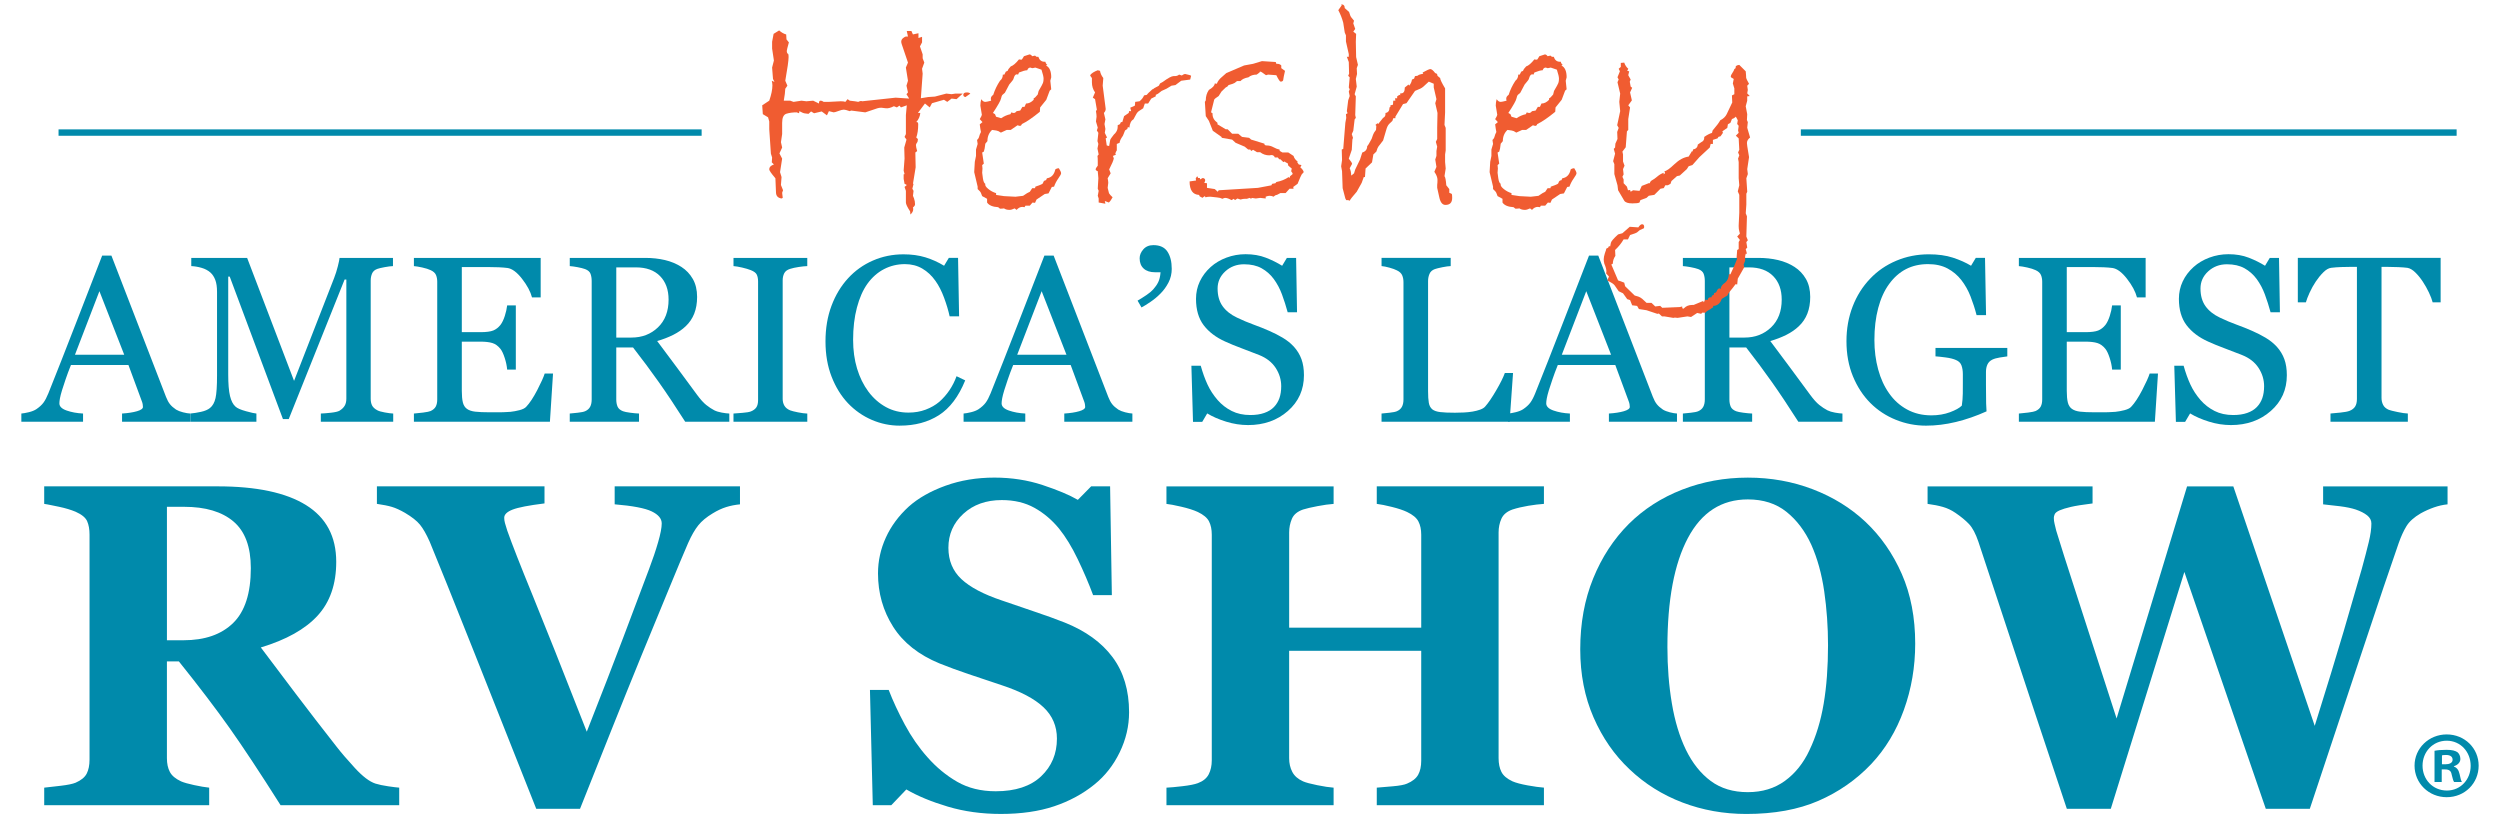
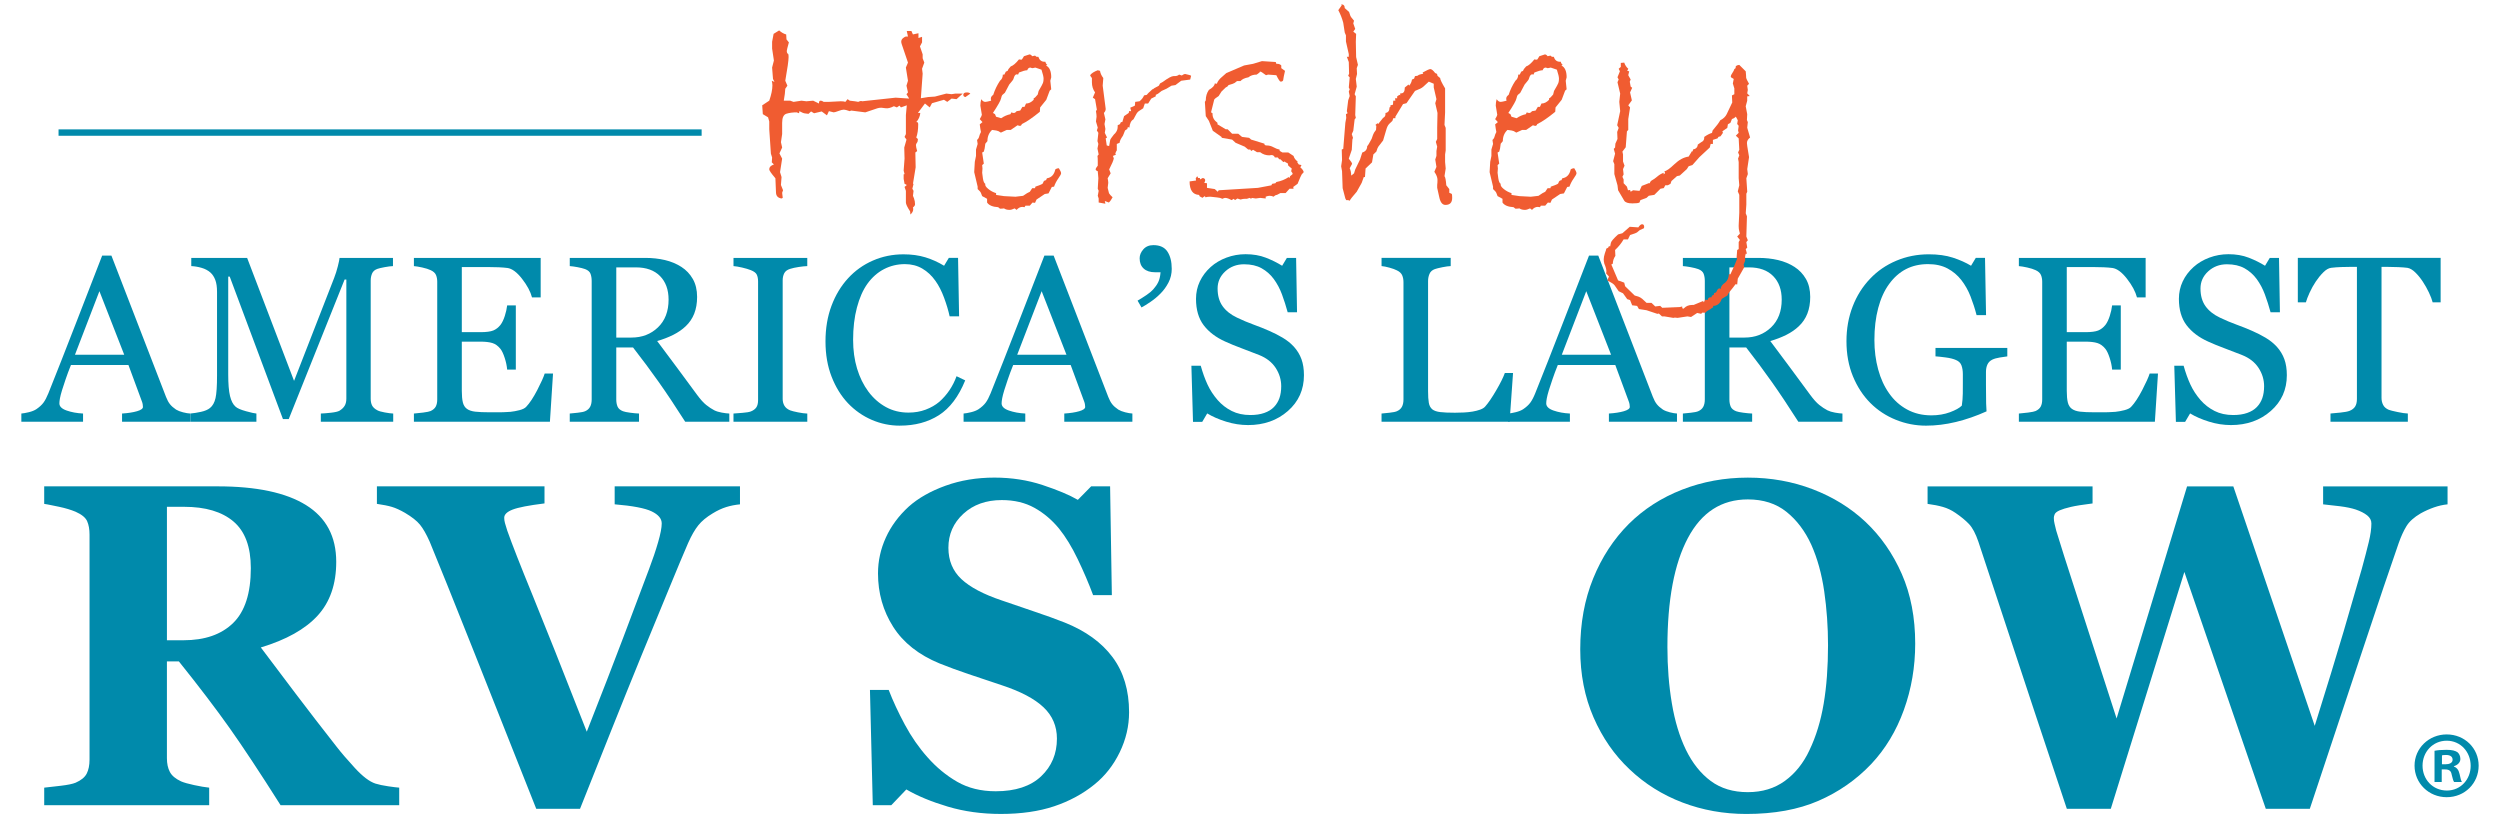
<svg xmlns="http://www.w3.org/2000/svg" enable-background="new 0 0 191.685 62.742" viewBox="0 0 191.685 62.742">
  <g fill="#008aab">
    <path d="m14.579 32.336h-5.221v-.629c.46-.029.842-.088 1.146-.177.304-.088.456-.198.456-.328 0-.053-.006-.118-.018-.195-.012-.077-.029-.144-.053-.204l-1.04-2.815h-4.41c-.166.413-.3.773-.403 1.08-.104.307-.197.59-.279.85-.077.254-.13.46-.16.62-.029.159-.044.289-.044.39 0 .236.186.419.558.549.372.13.791.207 1.257.23v.629h-4.731v-.629c.154-.012.345-.046.575-.102.23-.056.419-.131.567-.226.236-.159.419-.326.549-.5.13-.174.257-.415.381-.722.631-1.576 1.328-3.346 2.089-5.311s1.44-3.715 2.036-5.25h.708l4.187 10.835c.088.23.189.416.301.558.112.142.268.28.469.416.136.083.313.152.531.208.218.056.401.087.549.093v.629zm-5.054-5.135-1.903-4.875-1.875 4.875z" />
    <path d="m30.151 32.336h-5.551v-.629c.201-.006.459-.027.774-.062.316-.035.533-.085.651-.15.183-.112.317-.24.403-.385.085-.145.128-.326.128-.544v-9.136h-.133l-4.285 10.703h-.443l-4.081-10.924h-.115v7.498c0 .726.046 1.278.137 1.655.092.378.232.649.421.814.13.124.398.242.806.354.407.112.673.171.797.177v.629h-5.072v-.629c.266-.023.545-.068.836-.133.292-.065.518-.162.677-.292.206-.165.348-.419.425-.761.077-.342.115-.915.115-1.717v-6.427c0-.372-.044-.676-.133-.912-.088-.236-.216-.428-.381-.575-.183-.159-.407-.277-.673-.354-.266-.077-.528-.121-.788-.133v-.628h4.283l3.598 9.429 3.072-7.888c.112-.289.208-.592.287-.908.08-.316.122-.527.129-.633h4.096v.628c-.165.006-.376.033-.633.08-.257.047-.444.092-.562.133-.201.071-.336.189-.407.354-.071.165-.106.345-.106.54v9.056c0 .207.035.381.106.522s.206.266.407.372c.106.059.295.114.567.164.271.05.487.078.646.084v.629z" />
    <path d="m42.403 28.636-.239 3.701h-10.428v-.629c.177-.012.413-.037.708-.075.295-.038.487-.078.575-.119.189-.088.32-.204.394-.345.074-.142.111-.322.111-.54v-9.03c0-.195-.033-.367-.097-.518-.065-.15-.201-.273-.407-.367-.159-.077-.373-.144-.642-.204-.268-.059-.482-.094-.642-.106v-.628h9.72v3.028h-.664c-.118-.448-.373-.925-.766-1.43-.392-.505-.766-.78-1.12-.828-.183-.023-.402-.041-.655-.053-.254-.012-.543-.018-.868-.018h-1.974v4.993h1.416c.454 0 .786-.043.996-.128.209-.086.394-.229.553-.429.13-.171.24-.4.332-.686.091-.286.152-.556.181-.81h.664v4.922h-.664c-.024-.283-.087-.583-.19-.899-.103-.316-.211-.544-.323-.686-.183-.23-.391-.381-.624-.452-.233-.071-.542-.106-.925-.106h-1.416v3.765c0 .377.027.674.08.892s.156.383.31.495c.153.112.363.184.628.216.266.032.643.049 1.133.049h.77s.587-.012.806-.035c.224-.023.456-.067.695-.128.239-.062.409-.146.509-.252.271-.283.556-.713.854-1.288.298-.576.488-.999.571-1.27h.637z" />
    <path d="m55.92 32.336h-3.383c-.749-1.175-1.425-2.19-2.03-3.046-.604-.856-1.26-1.738-1.968-2.647h-1.287v3.984c0 .207.032.388.097.544.065.157.204.276.416.359.106.041.292.08.558.115s.49.056.673.062v.629h-5.311v-.629c.142-.012.347-.032.615-.062.268-.029.456-.068.562-.115.177-.077.305-.189.385-.336.08-.147.12-.336.12-.567v-9.083c0-.206-.03-.39-.088-.549-.059-.159-.198-.28-.416-.363-.148-.053-.34-.102-.575-.146-.236-.044-.437-.072-.602-.084v-.628h5.798c.531 0 1.03.055 1.496.164.466.109.888.285 1.266.527.366.236.658.544.876.925.218.38.328.84.328 1.376 0 .484-.074.912-.221 1.284-.148.372-.366.694-.655.965-.266.254-.584.473-.956.66-.372.186-.782.344-1.23.473.62.82 1.135 1.511 1.545 2.071.41.561.913 1.242 1.509 2.045.26.354.494.615.704.783.209.168.417.305.624.412.153.077.345.136.575.177.23.041.422.065.575.071zm-4.657-9.361c0-.76-.218-1.363-.655-1.807-.437-.445-1.054-.667-1.85-.667h-1.505v5.382h1.16c.814 0 1.493-.261 2.036-.782.543-.521.814-1.23.814-2.126z" />
    <path d="m61.896 32.336h-5.657v-.629c.159-.012.39-.029.691-.053.301-.023.513-.059.637-.106.195-.077.336-.182.425-.314.088-.133.133-.317.133-.553v-9.1c0-.206-.033-.379-.097-.518-.065-.139-.218-.255-.46-.35-.177-.071-.4-.137-.668-.199-.269-.062-.489-.099-.66-.111v-.628h5.657v.628c-.183.006-.402.028-.655.067-.254.038-.475.087-.664.146-.224.071-.375.186-.452.345-.077.159-.115.336-.115.531v9.092c0 .195.043.367.129.518.085.151.231.27.438.359.124.047.326.099.607.155.28.056.518.087.713.093v.629z" />
    <path d="m69 32.637c-.749 0-1.467-.147-2.154-.443s-1.296-.72-1.827-1.276c-.525-.555-.944-1.233-1.256-2.033-.312-.8-.469-1.702-.469-2.706s.153-1.915.46-2.733c.306-.818.731-1.522 1.274-2.113.537-.585 1.17-1.036 1.902-1.355.731-.319 1.512-.478 2.344-.478.619 0 1.179.077 1.68.23.501.154.979.369 1.433.646l.363-.602h.708l.08 4.479h-.726c-.094-.437-.236-.91-.424-1.421-.189-.51-.41-.943-.663-1.297-.283-.401-.619-.716-1.008-.943-.389-.227-.834-.341-1.335-.341-.572 0-1.104.127-1.596.381-.492.254-.918.629-1.277 1.125-.342.478-.61 1.087-.805 1.825-.195.738-.292 1.562-.292 2.472 0 .803.102 1.54.305 2.211s.494 1.26.871 1.767c.377.502.824.895 1.339 1.178.516.283 1.092.425 1.729.425.478 0 .917-.075 1.318-.226.401-.151.749-.35 1.043-.598.295-.26.554-.555.778-.885.224-.33.407-.691.548-1.08l.664.319c-.507 1.245-1.179 2.135-2.017 2.669-.838.534-1.834.801-2.99.801z" />
    <path d="m86.825 32.336h-5.222v-.629c.46-.029.842-.088 1.146-.177.304-.088.456-.198.456-.328 0-.053-.006-.118-.018-.195-.012-.077-.029-.144-.053-.204l-1.04-2.815h-4.41c-.166.413-.3.773-.403 1.08-.104.307-.197.59-.279.85-.077.254-.13.46-.16.62-.029.159-.044.289-.044.39 0 .236.186.419.558.549.372.13.791.207 1.257.23v.629h-4.731v-.629c.154-.012.345-.046.575-.102.23-.056.419-.131.567-.226.236-.159.419-.326.549-.5.13-.174.257-.415.381-.722.631-1.576 1.328-3.346 2.089-5.311.761-1.965 1.44-3.715 2.036-5.25h.708l4.187 10.835c.088.23.189.416.301.558.112.142.268.28.469.416.136.083.313.152.531.208.218.056.401.087.549.093v.629zm-5.054-5.135-1.903-4.875-1.875 4.875z" />
    <path d="m89.843 20.598c0 .39-.084.745-.252 1.067-.168.322-.371.601-.607.837-.236.242-.496.459-.779.65-.283.192-.511.332-.682.421l-.301-.522c.242-.142.474-.288.695-.438.222-.151.391-.294.509-.429.159-.177.286-.361.381-.553.094-.192.153-.444.177-.757h-.425c-.372 0-.661-.094-.868-.283-.207-.189-.31-.452-.31-.788 0-.242.094-.471.283-.686.189-.215.446-.323.77-.323.501 0 .862.167 1.08.5.218.334.327.769.327 1.306z" />
    <path d="m99.2 26.573c.266.295.462.618.589.969.127.351.19.76.19 1.226 0 1.11-.41 2.024-1.23 2.744-.82.72-1.839 1.08-3.054 1.08-.56 0-1.121-.087-1.681-.261-.561-.174-1.045-.385-1.452-.633l-.381.646h-.708l-.124-4.302h.717c.147.531.32 1.011.518 1.439.198.428.459.828.783 1.199.307.348.665.626 1.076.832.41.207.887.31 1.429.31.408 0 .763-.053 1.067-.16.304-.106.55-.257.739-.452.189-.195.329-.424.421-.687.091-.263.137-.566.137-.909 0-.502-.142-.97-.425-1.405-.283-.434-.705-.764-1.266-.988-.383-.153-.823-.322-1.319-.507-.496-.185-.923-.36-1.283-.525-.708-.319-1.259-.736-1.651-1.252-.392-.516-.589-1.19-.589-2.022 0-.478.097-.923.292-1.336.195-.413.472-.782.832-1.106.343-.307.747-.547 1.213-.721.466-.174.953-.261 1.461-.261.578 0 1.096.088 1.553.266.458.177.875.384 1.253.62l.363-.602h.708l.071 4.17h-.717c-.13-.478-.276-.935-.438-1.372-.162-.437-.373-.832-.633-1.186-.254-.342-.564-.615-.93-.819-.366-.203-.814-.305-1.346-.305-.561 0-1.039.18-1.434.54-.395.36-.593.8-.593 1.319 0 .543.127.993.381 1.35.254.357.623.651 1.106.881.431.207.855.385 1.27.535.416.151.819.311 1.208.483.354.154.695.328 1.023.522.328.195.613.422.854.682z" />
    <path d="m116.011 28.6-.265 3.736h-9.818v-.629c.142-.012.346-.032.615-.062.268-.029.456-.068.562-.115.177-.077.305-.189.385-.336.08-.147.12-.336.12-.567v-8.994c0-.201-.034-.378-.102-.531-.068-.153-.202-.277-.402-.372-.136-.071-.326-.14-.571-.208-.245-.068-.447-.108-.606-.12v-.628h5.302v.628c-.165.006-.379.035-.642.088s-.453.101-.571.142c-.201.071-.338.192-.411.363-.074.171-.111.354-.111.549v8.437c0 .39.019.692.058.907.038.216.128.382.27.5.136.106.338.176.606.208.268.033.645.049 1.129.049.218 0 .446-.006.682-.018.236-.012.46-.035.673-.071.206-.035.397-.084.571-.146.174-.062.302-.14.385-.235.242-.271.523-.683.845-1.235.322-.552.545-.999.668-1.341z" />
    <path d="m128.582 32.336h-5.221v-.629c.46-.029.842-.088 1.146-.177s.456-.198.456-.328c0-.053-.006-.118-.018-.195-.012-.077-.03-.144-.053-.204l-1.04-2.815h-4.41c-.166.413-.3.773-.403 1.08-.103.307-.197.59-.28.85-.077.254-.13.46-.159.62-.03.159-.044.289-.044.39 0 .236.186.419.558.549.372.13.791.207 1.257.23v.629h-4.731v-.629c.153-.012.345-.046.575-.102.23-.056.419-.131.567-.226.236-.159.419-.326.549-.5.13-.174.257-.415.38-.722.632-1.576 1.328-3.346 2.089-5.311.762-1.965 1.44-3.715 2.037-5.25h.708l4.187 10.835c.088.23.189.416.301.558s.268.28.469.416c.135.083.312.152.531.208.218.056.401.087.548.093v.629zm-5.054-5.135-1.903-4.875-1.876 4.875z" />
    <path d="m141.268 32.336h-3.383c-.749-1.175-1.425-2.19-2.03-3.046-.604-.856-1.26-1.738-1.968-2.647h-1.287v3.984c0 .207.033.388.098.544.065.157.204.276.416.359.106.041.292.08.557.115s.49.056.673.062v.629h-5.311v-.629c.142-.012.346-.032.615-.062.268-.029.456-.068.562-.115.177-.077.305-.189.385-.336.08-.147.12-.336.12-.567v-9.083c0-.206-.03-.39-.088-.549-.059-.159-.198-.28-.416-.363-.148-.053-.34-.102-.576-.146-.236-.044-.437-.072-.602-.084v-.628h5.798c.531 0 1.03.055 1.496.164.466.109.888.285 1.266.527.366.236.658.544.877.925.218.38.327.84.327 1.376 0 .484-.074.912-.221 1.284s-.366.694-.655.965c-.266.254-.584.473-.956.66-.372.186-.782.344-1.23.473.619.82 1.134 1.511 1.545 2.071.41.561.913 1.242 1.509 2.045.26.354.494.615.704.783.209.168.417.305.624.412.154.077.345.136.576.177.23.041.422.065.575.071v.629zm-4.657-9.361c0-.76-.218-1.363-.655-1.807s-1.054-.667-1.85-.667h-1.505v5.382h1.16c.814 0 1.493-.261 2.036-.782.543-.521.814-1.23.814-2.126z" />
    <path d="m153.91 27.326c-.142.018-.332.046-.571.084-.239.038-.432.093-.58.164-.177.088-.302.214-.376.376-.074.163-.111.353-.111.571v.974c0 .708.004 1.186.013 1.434.009.248.019.452.031.611-.785.354-1.567.626-2.346.814-.779.189-1.543.283-2.293.283-.803 0-1.576-.15-2.32-.452-.744-.301-1.393-.729-1.948-1.285-.56-.561-1.006-1.243-1.337-2.046-.331-.803-.496-1.701-.496-2.693 0-.957.158-1.844.474-2.662.315-.818.763-1.528 1.341-2.131.56-.591 1.229-1.05 2.005-1.377.776-.328 1.607-.492 2.492-.492.708 0 1.325.086 1.85.257.525.171.989.378 1.39.62l.363-.602h.708l.08 4.391h-.726c-.124-.484-.278-.961-.461-1.43-.183-.469-.419-.89-.709-1.262s-.643-.668-1.059-.89c-.417-.221-.914-.332-1.494-.332-.632 0-1.197.129-1.693.385-.496.257-.927.639-1.294 1.147-.36.49-.638 1.101-.833 1.834-.195.732-.292 1.55-.292 2.454 0 .797.096 1.549.288 2.255.192.706.471 1.315.838 1.829.366.526.824.939 1.374 1.24.549.301 1.173.452 1.87.452.52 0 .994-.08 1.423-.239.428-.159.731-.328.908-.505.047-.307.072-.617.076-.929.003-.313.004-.578.004-.797v-.691c0-.248-.034-.468-.102-.659-.068-.192-.208-.332-.42-.421-.195-.088-.459-.155-.792-.199-.334-.044-.595-.072-.784-.084v-.646h5.507v.646z" />
    <path d="m165.462 28.636-.239 3.701h-10.428v-.629c.177-.012.413-.037.708-.075.295-.038.487-.078.576-.119.189-.088.32-.204.394-.345.074-.142.111-.322.111-.54v-9.03c0-.195-.033-.367-.098-.518-.065-.15-.201-.273-.407-.367-.16-.077-.374-.144-.642-.204-.268-.059-.482-.094-.642-.106v-.628h9.72v3.028h-.664c-.118-.448-.373-.925-.766-1.43-.392-.505-.766-.78-1.12-.828-.183-.023-.402-.041-.655-.053-.254-.012-.543-.018-.868-.018h-1.974v4.993h1.416c.455 0 .787-.043.996-.128.209-.086.394-.229.553-.429.13-.171.24-.4.332-.686.091-.286.152-.556.181-.81h.664v4.922h-.664c-.023-.283-.087-.583-.19-.899-.103-.316-.211-.544-.323-.686-.183-.23-.391-.381-.624-.452-.234-.071-.542-.106-.925-.106h-1.416v3.765c0 .377.027.674.08.892s.157.383.31.495c.154.112.363.184.629.216s.643.049 1.133.049h.77s.587-.012.805-.035c.224-.023.456-.067.695-.128.239-.062.409-.146.509-.252.271-.283.556-.713.854-1.288.298-.576.489-.999.571-1.27h.637z" />
    <path d="m174.562 26.573c.266.295.462.618.589.969.127.351.19.76.19 1.226 0 1.11-.41 2.024-1.23 2.744-.82.72-1.839 1.08-3.054 1.08-.56 0-1.121-.087-1.681-.261-.561-.174-1.045-.385-1.452-.633l-.381.646h-.708l-.124-4.302h.717c.147.531.32 1.011.518 1.439.198.428.459.828.783 1.199.307.348.665.626 1.076.832.41.207.887.31 1.429.31.408 0 .763-.053 1.067-.16.304-.106.55-.257.739-.452.189-.195.329-.424.421-.687.091-.263.137-.566.137-.909 0-.502-.142-.97-.425-1.405-.283-.434-.705-.764-1.266-.988-.383-.153-.823-.322-1.319-.507-.496-.185-.923-.36-1.283-.525-.708-.319-1.259-.736-1.651-1.252-.392-.516-.589-1.19-.589-2.022 0-.478.097-.923.292-1.336.194-.413.472-.782.832-1.106.343-.307.747-.547 1.213-.721.466-.174.953-.261 1.461-.261.578 0 1.096.088 1.553.266.458.177.875.384 1.253.62l.363-.602h.708l.071 4.17h-.717c-.13-.478-.276-.935-.438-1.372-.162-.437-.373-.832-.633-1.186-.254-.342-.564-.615-.93-.819-.366-.203-.814-.305-1.346-.305-.561 0-1.039.18-1.434.54-.395.36-.593.8-.593 1.319 0 .543.127.993.381 1.35.254.357.623.651 1.106.881.431.207.855.385 1.27.535.416.151.819.311 1.208.483.354.154.695.328 1.023.522.328.195.613.422.854.682z" />
-     <path d="m187.133 23.183h-.611c-.054-.212-.15-.465-.288-.757-.139-.292-.294-.568-.466-.828-.178-.271-.371-.509-.581-.713-.21-.203-.412-.32-.608-.35-.184-.023-.414-.041-.692-.053-.278-.012-.535-.018-.772-.018h-.514v10.048c0 .195.041.373.124.535.083.163.227.288.434.376.106.041.329.097.668.168s.603.109.792.115v.629h-5.931v-.629c.165-.012.417-.035.757-.071.339-.035.574-.08.704-.133.194-.077.337-.187.429-.332.091-.144.137-.338.137-.58v-10.127h-.514c-.183 0-.41.004-.681.013-.271.009-.531.028-.779.058-.195.024-.397.14-.606.35-.21.21-.403.447-.58.713s-.334.547-.469.845c-.135.298-.23.544-.283.739h-.619v-3.408h10.95v3.408z" />
+     <path d="m187.133 23.183h-.611c-.054-.212-.15-.465-.288-.757-.139-.292-.294-.568-.466-.828-.178-.271-.371-.509-.581-.713-.21-.203-.412-.32-.608-.35-.184-.023-.414-.041-.692-.053-.278-.012-.535-.018-.772-.018h-.514v10.048c0 .195.041.373.124.535.083.163.227.288.434.376.106.041.329.097.668.168s.603.109.792.115v.629h-5.931v-.629c.165-.012.417-.035.757-.071.339-.035.574-.08.704-.133.194-.077.337-.187.429-.332.091-.144.137-.338.137-.58v-10.127h-.514c-.183 0-.41.004-.681.013-.271.009-.531.028-.779.058-.195.024-.397.14-.606.35-.21.21-.403.447-.58.713s-.334.547-.469.845c-.135.298-.23.544-.283.739h-.619v-3.408h10.95v3.408" />
    <path d="m30.611 61.736h-9.099c-1.569-2.481-2.875-4.456-3.916-5.926-1.041-1.47-2.335-3.17-3.882-5.099h-.916v7.425c0 .413.075.764.226 1.051.15.287.437.528.86.724.211.092.543.187.994.284.451.098.838.164 1.161.198v1.344h-12.649v-1.344c.323-.035.749-.083 1.278-.146.529-.063.905-.141 1.128-.233.423-.184.707-.416.852-.698.144-.281.217-.64.217-1.077v-17.244c0-.413-.061-.758-.184-1.034s-.418-.517-.885-.724c-.357-.149-.777-.276-1.262-.379s-.866-.178-1.145-.224v-1.344h13.301c2.974 0 5.233.479 6.776 1.438 1.543.959 2.314 2.409 2.314 4.35 0 1.711-.476 3.086-1.429 4.126-.953 1.039-2.404 1.852-4.353 2.438.757 1.011 1.64 2.182 2.649 3.514 1.008 1.332 2.058 2.693 3.15 4.083.345.448.816.996 1.412 1.645.596.649 1.122 1.048 1.579 1.197.256.08.582.149.977.207s.677.092.844.103v1.344zm-11.379-18.174c0-1.631-.443-2.822-1.328-3.575-.886-.752-2.147-1.128-3.785-1.128h-1.32v10.232h1.27c1.637 0 2.908-.442 3.81-1.326.902-.884 1.353-2.285 1.353-4.203z" />
    <path d="m56.739 38.67c-.368.035-.719.103-1.053.207s-.68.264-1.036.482c-.479.287-.85.594-1.111.922-.262.327-.521.778-.777 1.352-.345.792-.83 1.95-1.454 3.471-.624 1.522-1.337 3.253-2.139 5.194-.713 1.746-1.485 3.658-2.314 5.736-.83 2.079-1.624 4.071-2.381 5.978h-3.359c-1.56-3.939-3.147-7.941-4.762-12.007-1.615-4.066-2.752-6.891-3.409-8.476-.257-.574-.504-1.008-.744-1.301-.24-.293-.621-.594-1.145-.904-.379-.218-.713-.37-1.003-.457s-.674-.164-1.153-.233v-1.344h12.85v1.309c-1.202.149-2.018.307-2.446.474s-.643.376-.643.629c0 .126.019.261.058.405.039.144.097.336.175.577.356 1.01 1.002 2.659 1.938 4.948.935 2.289 2.322 5.779 4.16 10.471 1.125-2.856 2.06-5.271 2.806-7.244.746-1.973 1.403-3.717 1.971-5.231.278-.734.51-1.42.693-2.057.184-.637.276-1.117.276-1.438 0-.367-.256-.675-.768-.922-.512-.247-1.459-.428-2.84-.543v-1.378h9.608v1.378z" />
    <path d="m76.728 62.408c-1.448 0-2.799-.187-4.052-.56-1.253-.373-2.314-.812-3.183-1.318l-1.153 1.206h-1.42l-.217-8.837h1.437c.323.84.735 1.726 1.236 2.659.501.933 1.081 1.767 1.738 2.504.679.771 1.44 1.398 2.281 1.882.841.483 1.824.725 2.949.725 1.515 0 2.676-.382 3.484-1.147.807-.764 1.211-1.727 1.211-2.888 0-.954-.342-1.756-1.028-2.405-.685-.649-1.746-1.211-3.183-1.684-.936-.311-1.796-.599-2.582-.865-.785-.266-1.524-.536-2.214-.814-1.593-.656-2.777-1.593-3.551-2.811-.774-1.219-1.161-2.581-1.161-4.088 0-.955.201-1.871.602-2.751s.986-1.67 1.754-2.372c.735-.656 1.677-1.19 2.824-1.604 1.147-.414 2.395-.621 3.743-.621 1.315 0 2.546.19 3.693.569 1.147.379 2.05.758 2.707 1.137l1.019-1.034h1.454l.134 8.338h-1.437c-.334-.898-.727-1.815-1.178-2.754-.451-.938-.927-1.718-1.429-2.34-.546-.667-1.175-1.2-1.888-1.597-.713-.397-1.548-.596-2.506-.596-1.203 0-2.186.351-2.949 1.053-.763.702-1.145 1.57-1.145 2.605 0 .978.331 1.777.994 2.399.662.621 1.696 1.168 3.1 1.639.824.288 1.665.575 2.523.862.858.288 1.621.564 2.289.828 1.615.644 2.843 1.533 3.685 2.665.841 1.133 1.262 2.538 1.262 4.217 0 1.058-.24 2.082-.719 3.071s-1.125 1.811-1.938 2.467c-.891.725-1.922 1.282-3.091 1.673-1.17.391-2.535.587-4.094.587z" />
-     <path d="m118.38 61.736h-12.817v-1.344c.279-.023.685-.057 1.219-.103.535-.046.902-.115 1.103-.207.411-.172.696-.399.852-.68s.234-.64.234-1.077v-8.424h-10.127v8.234c0 .391.08.741.242 1.051s.437.551.827.724c.211.092.574.19 1.086.293.513.103.93.167 1.254.19v1.344h-12.816v-1.344c.278-.011.688-.049 1.228-.112.54-.063.933-.141 1.178-.233.401-.149.679-.376.835-.68s.234-.663.234-1.077v-17.295c0-.402-.07-.741-.21-1.016-.139-.276-.426-.517-.86-.724-.323-.149-.747-.284-1.27-.405-.524-.121-.902-.192-1.136-.215v-1.344h12.817v1.344c-.345.023-.758.08-1.236.172-.479.092-.847.178-1.103.258-.434.149-.721.388-.86.715-.139.327-.209.675-.209 1.042v7.304h10.126v-7.132c0-.402-.073-.741-.217-1.016-.145-.276-.434-.517-.869-.724-.29-.138-.677-.267-1.162-.388-.484-.121-.872-.198-1.161-.233v-1.344h12.817v1.344c-.357.023-.758.072-1.203.146-.446.075-.847.169-1.204.284-.423.149-.707.385-.852.706-.144.322-.217.672-.217 1.051v17.313c0 .413.073.764.217 1.051s.429.528.852.724c.268.115.655.218 1.162.31.506.092.922.149 1.245.172v1.344z" />
    <path d="m143.037 40.014c1.169 1.103 2.097 2.435 2.782 3.997.685 1.562 1.027 3.342 1.027 5.34 0 1.78-.289 3.474-.869 5.082-.58 1.608-1.415 2.992-2.506 4.152-1.148 1.206-2.496 2.145-4.044 2.817-1.548.672-3.392 1.008-5.531 1.008-1.726 0-3.359-.293-4.896-.879-1.538-.586-2.891-1.435-4.061-2.55-1.159-1.091-2.078-2.417-2.757-3.979-.679-1.562-1.019-3.302-1.019-5.22 0-1.998.332-3.81.994-5.435s1.573-3.018 2.732-4.177c1.147-1.137 2.509-2.013 4.086-2.627s3.256-.922 5.038-.922c1.771 0 3.434.299 4.988.896 1.554.597 2.899 1.43 4.036 2.498zm-4.295 17.497c.501-1.046.863-2.231 1.086-3.554.223-1.323.334-2.818.334-4.486 0-1.415-.098-2.792-.292-4.132-.195-1.34-.526-2.533-.994-3.58-.479-1.046-1.115-1.886-1.905-2.518-.791-.633-1.777-.949-2.958-.949-2.017 0-3.548.987-4.595 2.959-1.048 1.972-1.571 4.759-1.571 8.359 0 1.53.114 2.973.343 4.331.228 1.357.588 2.542 1.078 3.554.501 1.024 1.136 1.82 1.905 2.389.769.569 1.716.854 2.841.854 1.103 0 2.05-.288 2.841-.863.791-.575 1.421-1.363 1.888-2.363z" />
    <path d="m187.662 38.67c-.345.035-.691.112-1.036.233s-.685.273-1.019.457c-.512.299-.877.626-1.094.982s-.415.787-.593 1.292c-.613 1.746-1.557 4.542-2.832 8.389-1.276 3.847-2.604 7.844-3.985 11.99h-3.376l-6.243-18.159-5.64 18.159h-3.372c-1.861-5.581-3.286-9.879-4.277-12.894-.992-3.015-1.827-5.544-2.506-7.588-.212-.62-.451-1.071-.719-1.352s-.613-.566-1.036-.853c-.301-.207-.621-.359-.961-.457s-.732-.175-1.178-.233v-1.344h12.65v1.309c-.745.092-1.301.181-1.668.267-.367.086-.656.175-.867.267-.201.092-.323.19-.367.293-.045.103-.067.195-.067.276 0 .161.019.316.058.465.039.149.081.322.125.517.268.895.808 2.593 1.621 5.093.814 2.501 1.817 5.604 3.008 9.309l5.404-17.796h3.546l6.242 18.362c.924-2.951 1.662-5.363 2.214-7.234.551-1.872 1.016-3.474 1.395-4.806.223-.815.401-1.499.534-2.05.134-.551.201-1.028.201-1.43 0-.241-.109-.448-.325-.62-.217-.172-.509-.322-.876-.448-.311-.103-.714-.187-1.208-.25-.494-.063-.925-.112-1.292-.146v-1.378h9.541v1.378z" />
  </g>
  <path d="m73.813 7.179-.471.425-.379-.046-.333.253-.253-.161-.919.264-.172.322-.367-.299-.54.724h.184c-.023.26-.126.494-.31.701h.046c.069 0 .103.057.103.172 0 .406-.05.743-.149 1.011l.126.115c0 .13-.025.226-.075.287s-.075.122-.075.184c0 .092.031.241.092.448l-.138.115.023 1.137-.207 1.263h.046l-.092.379.092.161-.046.379.08.195c.054.153.08.306.08.459 0 .077-.054.157-.161.241l.023.115c0 .161-.073.302-.218.425l-.023-.241c-.214-.329-.322-.555-.322-.678v-.896l-.103-.299.172-.149-.172-.092-.069-.379v-.344l.069-.023-.069-.264.069-.919-.023-.85.172-.609-.149-.207.103-.218v-1.458l.069-.747-.448.161-.115-.138-.195.138-.23-.092c-.26.13-.471.182-.632.155-.161-.027-.272-.04-.333-.04-.115 0-.218.015-.31.046l-.919.31-1.08-.138-.115.046c-.207-.077-.364-.115-.471-.115-.084 0-.216.035-.396.103s-.3.103-.362.103l-.367-.092-.149.322-.402-.299-.586.138-.23-.138-.195.184-.276-.035c-.092-.008-.234-.065-.425-.172l-.023.161-.184-.069c-.299 0-.559.035-.781.103s-.333.302-.333.701v.861l-.092.62.092.413-.207.448.207.402-.161 1.034.115.379-.046.609.161.402-.069.195.046.391-.092.046c-.268-.038-.41-.184-.425-.436l-.046-1.114c-.314-.367-.471-.593-.471-.678 0-.176.119-.302.356-.379l-.161-.161.023-.379-.092-.287-.126-1.872v-.597l-.092-.322-.402-.241-.046-.678.54-.356c.161-.467.241-.858.241-1.171 0-.084-.015-.203-.046-.356l.207.092-.115-.23-.069-.873.138-.54-.138-.919v-.517l.115-.609.425-.264c.168.153.348.257.54.31l.023.379.184.23c-.107.383-.161.601-.161.655 0 .122.038.203.115.241.015.046.023.122.023.23 0 .253-.084.858-.253 1.815l.161.379-.161.23c-.008.23-.046.536-.115.919h.494l.253.092.609-.092.379.046.517-.046.448.218v-.058c0-.107.046-.161.138-.161.061 0 .134.031.218.092h.402l.907-.046c.168 0 .287.015.356.046l.172-.207.161.115c.352.038.57.069.655.092.092-.046.165-.069.218-.069l.092.023 2.561-.276 1.034.069-.207-.333.115-.138-.115-.517.115-.379-.161-1.011.161-.379-.471-1.39c-.031-.092-.046-.161-.046-.207 0-.115.05-.21.149-.287s.168-.115.207-.115h.161l-.092-.425h.356l.115.264.425-.092v.367l.276-.092v.425l-.161.31.207.609v.299l.126.333-.172.471.046.379-.138 1.883.563-.092.517-.035.873-.23.402.046.299-.046zm.586 0-.379.264c-.107-.023-.161-.08-.161-.172 0-.122.092-.184.276-.184.115 0.0.203.031.264.092z" fill="#f05c31" />
  <path d="m81.186 12.898c.115.176.172.306.172.391 0 .061-.071.191-.212.391s-.251.41-.327.632l-.172.023-.253.494-.287.046-.632.425-.115.253-.195-.023-.207.241h-.333l-.069.115-.161-.023c-.168 0-.318.077-.448.23l-.149-.115c-.161.077-.291.115-.391.115-.176 0-.318-.038-.425-.115-.077.015-.18.023-.31.023l-.138-.115c-.421-.023-.704-.142-.85-.356v-.287l-.379-.207-.092-.241c-.031-.077-.115-.176-.253-.299v-.184l-.264-1.114.046-.792.092-.448v-.494l.126-.425-.046-.31c.084-.069.138-.155.161-.258s.069-.22.138-.35c-.031-.138-.061-.333-.092-.586l.207-.172-.207-.23c.107-.176.161-.287.161-.333l-.115-.701c0-.168.023-.333.069-.494.092.138.195.207.31.207.061 0 .21-.031.448-.092-.015-.046-.023-.1-.023-.161 0-.107.061-.203.184-.287.122-.383.295-.743.517-1.079.145-.115.218-.272.218-.471h.115l.115-.23.138-.057c.031-.1.111-.214.241-.344.176-.054.387-.234.632-.54.031.015.096.023.195.023.023 0 .084-.088.184-.264.268-.092.41-.138.425-.138.069 0 .138.046.207.138l.218-.046.115.092h.138c.084.253.241.379.471.379h.069c.023.107.073.188.149.241l-.103.046c.268.13.402.433.402.907l-.069.264.069.655-.115.103-.264.701-.471.586-.023.333c-.559.459-1.018.773-1.378.942-.031.092-.08.138-.149.138-.031 0-.092-.015-.184-.046l-.517.356h-.31l-.448.207-.195-.115c-.054-.031-.214-.061-.482-.092-.237.222-.356.509-.356.861l-.161.195c-.031.291-.069.494-.115.609l-.126.069.126.85-.126.115.023.264-.023.322c0 .054.019.199.057.436s.1.375.184.413c-.038.107.036.237.224.391s.389.26.603.322v.138l.609.092.873.046.586-.069c.237-.168.41-.272.517-.31l.184-.276h.218l.023-.115c.337-.115.522-.193.557-.235s.052-.082.052-.121c.046-.092.115-.138.207-.138l.069-.149c.344-.054.559-.28.643-.678.077-.061.169-.092.276-.092zm-1.929-5.363c.061-.008.165-.103.31-.287l.069-.276c.191-.322.302-.526.333-.614s.046-.197.046-.327-.054-.36-.161-.689l-.471-.161c-.122.031-.203.046-.241.046l-.138-.046c-.115 0-.195.069-.241.207-.138 0-.348.057-.632.172l-.069.161c-.031-.015-.061-.023-.092-.023-.023 0-.044.004-.063.011-.019.008-.036.019-.052.035-.015.015-.031.033-.046.052-.015.019-.029.044-.04.075s-.023.063-.035.098c-.011.035-.023.069-.035.103s-.059.101-.144.201l-.172.207-.333.632-.172.149c-.054.046-.096.145-.126.299s-.237.521-.62 1.103l.161.092.08.195.391.115c.222-.153.459-.257.712-.31l.069-.138c.084.031.145.046.184.046.077 0 .149-.046.218-.138l.276-.046.172-.287h.161l.115-.253c.207 0 .402-.096.586-.287v-.115z" fill="#f05c31" />
  <path d="m91.327 5.812-.069.287-.689.092-.448.333-.299.046-.379.23-.379.172c-.184.161-.333.26-.448.299v.115l-.344.172-.241.379h-.253l-.126.367-.264.172c-.107.061-.191.145-.253.253l-.23.425c-.176.092-.279.302-.31.632l-.115-.046-.046.149-.172.115-.161.402c-.168.237-.253.417-.253.54l-.218.092v.494c-.046.054-.084.138-.115.253l.046.08-.23.092.069.184c-.023.153-.142.436-.356.85l.115.299-.23.379c.031.153.046.272.046.356l-.046.379.103.413c.008.023.042.069.103.138l.172.172c-.1.191-.195.325-.287.402l-.31-.115.046.207-.517-.092v-.31l-.069-.207.069-.379-.069-.161.046-.804-.046-.54c-.107-.038-.161-.084-.161-.138 0-.061.054-.157.161-.287v-.344c0-.184-.008-.318-.023-.402l.092-.115-.092-.448.069-.356-.069-.218.069-.632-.115-.184.069-.218-.138-.471.046-.367c0-.1-.015-.241-.046-.425l.069-.115-.138-.804-.172-.115.172-.402c-.161-.222-.241-.482-.241-.781v-.322c-.069-.077-.115-.149-.138-.218.107-.145.302-.272.586-.379l.172.046c.031.191.115.375.253.551l-.046.586.23 1.78c0 .115-.046.218-.138.31l.115.494-.069.356.069.379-.046.299.172.356-.103.069.08.54.184.046.08-.459c.008-.054.1-.191.276-.413.199-.176.299-.371.299-.586v-.138l.149-.069c.023 0 .042-.029.057-.086s.042-.086.08-.086h.069l.138-.459.356-.241.023-.138h.161l-.069-.264.356-.161.023-.287.333-.046c.168-.138.283-.287.344-.448l.218-.046c.031-.061.172-.203.425-.425.054 0 .092-.023.115-.069l.379-.207.092-.172.207-.115c.406-.299.681-.448.827-.448h.092c.138 0 .249-.038.333-.115l.207.069c.107-.077.195-.115.264-.115.283.061.433.107.448.138z" fill="#f05c31" />
  <path d="m99.963 13.197-.161.184c-.038.054-.142.291-.31.712l-.333.241.023.138h-.31l-.299.333h-.402l-.264.138c-.077 0-.161.046-.253.138-.1-.046-.203-.069-.31-.069-.084 0-.184.023-.299.069v.138l-.425-.046-.333.046-.31-.046-.046.069-.115-.069-.207.069h-.149c-.107 0-.222.019-.344.057l-.241-.08-.184.126-.092-.103-.172.103c-.199-.115-.364-.172-.494-.172-.046 0-.115.023-.207.069-.1-.054-.234-.088-.402-.103l-.517-.057c-.161 0-.287.015-.379.046l-.046-.092-.207.138c-.046-.061-.103-.092-.172-.092l-.069-.138c-.482-.023-.724-.367-.724-1.034l.494-.069-.023-.172.115-.161.069.138h.138v.115l.218-.115c.122.023.184.08.184.172 0 .046-.023.115-.069.207l.207.023v.356l.597.092.23.207.069-.115 3.009-.184 1.034-.195.057-.115.253-.046.069-.092c.36-.069.674-.195.942-.379l.069.069.046-.138.172-.138.023-.08-.115-.161.046-.207-.264-.218-.046-.184c-.122-.046-.199-.092-.23-.138l-.103.046-.23-.218h-.092l-.103-.138h-.23c-.046-.122-.134-.184-.264-.184l-.161.023c-.26 0-.494-.08-.701-.241h-.241l-.299-.184-.149.092-.069-.115h-.161l-.264-.218-.701-.299-.264-.241-.792-.138-.023-.069-.666-.471-.299-.758-.241-.367-.069-1.091.069-.115c0-.306.08-.574.241-.804.291-.168.44-.333.448-.494l.161.023c.061-.191.207-.379.436-.563l.287-.253 1.367-.586.689-.126.678-.207 1.057.069.046.138h.069c.13 0 .234.042.31.126v.207l.287.207c-.084.367-.126.574-.126.62 0 .138-.069.207-.207.207-.061 0-.172-.165-.333-.494l-.632-.046-.161.046c-.245-.184-.387-.276-.425-.276-.046 0-.069.023-.069.069l-.218.161c-.26 0-.471.069-.632.207-.291.054-.494.149-.609.287h-.264l-.195.149c-.054.038-.207.092-.459.161l-.092.115-.126.069-.321.31-.218.344c-.222.145-.337.241-.344.287l-.241.965.115.069v.069c0 .26.126.482.379.666v.115l.631.379h.149l.344.344h.471l.287.241.54.069.161.138 1.011.31c0 .092.057.138.172.138.191 0 .367.046.528.138s.314.149.459.172l.023.115.207.115h.448l.402.264c.046.168.149.31.31.425l-.023.069.115.161.207.046-.092.172c.145.123.233.245.264.368z" fill="#f05c31" />
  <path d="m111.321 14.873c.015.077.023.176.023.299 0 .36-.172.54-.517.54-.23 0-.387-.195-.471-.586l-.161-.724v-.218c.015-.107.023-.237.023-.391 0-.184-.08-.391-.241-.62l.161-.379-.092-.563.092-.276v-.379l.057-.333-.103-.367.103-.218v-.873l.023-1.125-.172-.747.092-.31-.207-.896v-.287l-.379-.161-.425.391c-.061.054-.138.103-.23.149l-.402.172-.655.942-.264.069-.586.965v.115h-.161l-.069.207-.253.241c-.092.1-.165.249-.218.448l-.241.815-.356.459c-.046.054-.1.184-.161.391l-.23.218-.103.609-.494.471-.046.655h-.092l-.161.448-.379.678c-.299.337-.478.567-.54.689l-.115-.046h-.149l-.069-.126-.207-.792-.046-1.298-.069-.379.069-.471-.023-.815.115-.046.161-1.998.069-.379-.023-.287.126-.069-.057-.161.103-.827.115-.333-.069-.344.069-.172-.069-.138.069-.781-.115-.115.069-.161-.023-.896-.149-.402h.149v-.207l-.218-.965v-.471l-.092-.218-.115-.747c-.092-.344-.218-.666-.379-.965l.264-.379-.046-.069c.184 0 .276.096.276.287l.333.299.092.276c.031.084.126.214.287.391l-.057.207.149.425-.149.207.218.172-.023.609.023 1.171.138.597-.092.253.023.448-.092.379.069.586-.161.586.092.161-.046 1.435.046.218-.092.115-.103.873-.115.253.092.287-.046.138-.046.781-.23.678c.168.199.253.333.253.402l-.184.333c.077.153.115.341.115.563l.218-.172.092-.299.367-.758.172-.54c.253-.077.379-.241.379-.494.046-.023.161-.21.344-.563l.103-.299c.031-.1.107-.226.23-.379l.023-.31-.069-.069.161-.138.046.069.379-.471c.122-.061.184-.157.184-.287v-.092c.207-.031.31-.172.31-.425l.069-.046v-.115l.195-.046.023-.31h.161l-.023-.184h.161v-.149c.107-.077.172-.115.195-.115.015 0 .023.015.023.046v.046l.023-.207h.069c.184 0 .276-.149.276-.448l.287-.23.046.092c.115-.13.188-.287.218-.471l.161-.069.069-.195.184-.023c.069-.061.157-.101.264-.121s.168-.033.184-.04l-.046-.092c.322-.176.517-.264.586-.264.1 0 .226.103.379.31.115.015.172.084.172.207l.207.172c0 .107.126.371.379.792v1.837l-.046.965.092.23v1.723l-.046.31v.586l.046.494-.092.586c.061.061.107.295.138.701l.23.287v.287z" fill="#f05c31" />
  <path d="m120.704 12.898c.115.176.172.306.172.391 0 .061-.071.191-.212.391s-.251.41-.327.632l-.172.023-.253.494-.287.046-.632.425-.115.253-.195-.023-.207.241h-.333l-.069.115-.161-.023c-.168 0-.318.077-.448.23l-.149-.115c-.161.077-.291.115-.391.115-.176 0-.318-.038-.425-.115-.077.015-.18.023-.31.023l-.138-.115c-.421-.023-.704-.142-.85-.356v-.287l-.379-.207-.092-.241c-.031-.077-.115-.176-.253-.299v-.184l-.264-1.114.046-.792.092-.448v-.494l.126-.425-.046-.31c.084-.069.138-.155.161-.258s.069-.22.138-.35c-.031-.138-.061-.333-.092-.586l.207-.172-.207-.23c.107-.176.161-.287.161-.333l-.115-.701c0-.168.023-.333.069-.494.092.138.195.207.31.207.061 0 .21-.031.448-.092-.015-.046-.023-.1-.023-.161 0-.107.061-.203.184-.287.122-.383.295-.743.517-1.079.145-.115.218-.272.218-.471h.115l.115-.23.138-.057c.031-.1.111-.214.241-.344.176-.054.387-.234.632-.54.031.015.096.023.195.023.023 0 .084-.088.184-.264.268-.092.41-.138.425-.138.069 0 .138.046.207.138l.218-.046.115.092h.138c.084.253.241.379.471.379h.069c.023.107.073.188.149.241l-.103.046c.268.13.402.433.402.907l-.069.264.069.655-.115.103-.264.701-.471.586-.023.333c-.559.459-1.018.773-1.378.942-.031.092-.08.138-.149.138-.031 0-.092-.015-.184-.046l-.517.356h-.31l-.448.207-.195-.115c-.054-.031-.214-.061-.482-.092-.237.222-.356.509-.356.861l-.161.195c-.031.291-.069.494-.115.609l-.126.069.126.85-.126.115.023.264-.023.322c0 .054.019.199.057.436s.1.375.184.413c-.038.107.036.237.224.391s.389.26.603.322v.138l.609.092.873.046.586-.069c.237-.168.41-.272.517-.31l.184-.276h.218l.023-.115c.337-.115.522-.193.557-.235s.052-.082.052-.121c.046-.092.115-.138.207-.138l.069-.149c.344-.054.559-.28.643-.678.077-.061.169-.092.276-.092zm-1.929-5.363c.061-.008.165-.103.31-.287l.069-.276c.191-.322.302-.526.333-.614s.046-.197.046-.327-.054-.36-.161-.689l-.471-.161c-.122.031-.203.046-.241.046l-.138-.046c-.115 0-.195.069-.241.207-.138 0-.348.057-.632.172l-.069.161c-.031-.015-.061-.023-.092-.023-.023 0-.044.004-.063.011-.019.008-.036.019-.052.035-.015.015-.031.033-.046.052-.015.019-.029.044-.04.075s-.023.063-.035.098c-.011.035-.023.069-.035.103s-.059.101-.144.201l-.172.207-.333.632-.172.149c-.054.046-.096.145-.126.299s-.237.521-.62 1.103l.161.092.08.195.391.115c.222-.153.459-.257.712-.31l.069-.138c.084.031.145.046.184.046.077 0 .149-.046.218-.138l.276-.046.172-.287h.161l.115-.253c.207 0 .402-.096.586-.287v-.115z" fill="#f05c31" />
  <path d="m134.186 10.544c-.161.122-.241.264-.241.425 0 .061.008.138.023.23l.138.85-.138.919.046.379-.115.322.069 1.034-.069.149v.838l-.046.666.092.23-.046 1.55.115.287-.115.138.069.425-.115.115.092.356h-.092l-.046.184v.356l-.115.287.046.207-.494.873-.046.448-.126-.023-.207.276c-.199.222-.341.421-.425.597l-.425.253c-.122.36-.348.54-.678.54.015.015.023.038.023.069 0 .054-.031.08-.092.08l-.103.092c-.222.107-.352.199-.391.276h-.264l-.069.092-.31-.069-.471.31-.276-.046-.758.115-.207-.023-.115.023-.689-.115h-.184l-.241-.218-.115.023-.827-.276-.586-.092-.138-.241-.379-.046-.161-.402-.218-.069-.322-.448-.333-.161-.31-.448c-.046-.061-.111-.119-.195-.172l-.367-.207.126-.299-.218-.241.023-.138c0-.161-.054-.364-.161-.609-.031-.13-.046-.241-.046-.333 0-.122.031-.28.092-.471l.092-.264v-.069l.161-.092.057-.115.092.023.057-.276c.023-.115.207-.329.551-.643l.333-.092.563-.494.655.046c.107-.161.203-.241.287-.241.107 0 .161.065.161.195 0 .046-.008.084-.023.115l-.31.138-.207.172c-.061.046-.241.115-.54.207l-.161.333h-.333c-.161.283-.379.555-.655.815l.023.448c-.13.191-.195.391-.195.597l-.115.069.517 1.217.471.172.069.276.735.712.276.08c.107.038.207.096.299.172l.333.31h.379l.287.276.379-.046.161.149 1.344-.057.184-.046v.046c0 .084.031.126.092.126.008 0 .027-.015.057-.046.161-.161.364-.241.609-.241h.115l.747-.31v.103c.1-.077.149-.126.149-.149h-.08c.031-.031.08-.046.149-.046.046 0 .084.008.115.023.023-.138.092-.207.207-.207h.08l.046-.138c.107 0 .161-.065.161-.195h.023c.084 0 .149-.057.195-.172.046-.115.115-.176.207-.184l.069.057c.023-.199.142-.364.356-.494.184-.168.276-.383.276-.643h.126c.237-.505.41-.903.517-1.194l-.046-.069.046-.597.115-.069v-.54l.092-.161-.207-.264c.138-.138.207-.214.207-.23s-.015-.075-.046-.178-.046-.224-.046-.362v-.092l.046-.965v-1.367l-.115-.264.115-.471-.046-.54v-1.24l-.046-.264.092-.253-.092-.218.092-.207-.046-.873-.218-.207.218-.218-.046-.184.046-.356-.115-.138.046-.287-.149-.276c-.069.077-.168.138-.299.184l-.115.287-.195.115-.046.276-.379.264.046.115-.184.264-.161.046-.069.115-.356.115v.31h-.172l-.069.276-.792.735-.54.609-.287.092-.138.218-.54.494-.218.046c-.008.015-.149.142-.425.379l-.069.207-.207.115h-.195l-.115.218-.253.046-.471.471-.425.069-.172.161c-.115.038-.272.096-.471.172l-.069.184c-.077.046-.257.069-.54.069-.337 0-.547-.069-.632-.207l-.471-.804-.046-.379-.241-.861v-.758l-.092-.23.149-.574-.103-.367.103-.103.023-.299.161-.356-.023-.54.115-.31-.115-.207.23-1.079-.069-.712.069-.632-.207-.873.092-.207-.092-.172.184-.459-.092-.195.161-.138v-.31l.264-.023c.069.199.172.356.31.471l-.08.161.149.035-.069.299.184.333-.069.161.069.379.115.092-.161.356.138.609-.276.379.138.161-.138.896v.827l-.103.115-.092 1.217-.253.333.046.218v.54l.115.322-.115.264.046.402-.092.184.092.207v.287l.253.264.08.276.161-.023.046.138.184-.115.494.046.172-.379.586-.23.023.069c.015-.13.077-.222.184-.276.107-.054.239-.147.396-.281.157-.134.324-.232.5-.293l-.023.126c.077-.031.115-.073.115-.126 0-.015-.015-.054-.046-.115.153-.015.408-.193.764-.534s.722-.538 1.097-.591l.287-.471.046.138v-.207c.23-.046.352-.172.367-.379l.264-.184c.153-.069.23-.18.23-.333v-.069c.214-.153.413-.257.597-.31l.046-.184c.291-.337.486-.597.586-.781.237-.122.402-.28.494-.471l.425-.896-.023-.54.184-.092v-.448l-.115-.379.069-.344-.206-.126-.023-.069c0-.054.04-.14.121-.258s.132-.22.155-.304l.092-.069.023-.161c.092-.061.18-.092.264-.092l.494.494.023.276.011.23c.008.054.08.203.218.448l-.138.149.046.322-.046.264.195.207-.195.023v.333l-.115.425.115.609-.023.448.069.161-.046.425z" fill="#f05c31" />
  <path d="m4.489 10.165h49.308" fill="none" stroke="#008aab" stroke-miterlimit="10" stroke-width=".49" />
-   <path d="m138.077 10.165h50.283" fill="none" stroke="#008aab" stroke-miterlimit="10" stroke-width=".49" />
  <path d="m190.048 58.703c0 1.357-1.065 2.421-2.45 2.421-1.371 0-2.465-1.064-2.465-2.421 0-1.327 1.094-2.392 2.465-2.392 1.385-0 2.45 1.064 2.45 2.392zm-4.302 0c0 1.065.788 1.911 1.867 1.911 1.05 0 1.823-.846 1.823-1.896 0-1.065-.773-1.925-1.837-1.925-1.065 0-1.853.86-1.853 1.91zm1.473 1.254h-.554v-2.392c.218-.044.525-.073.918-.073.453 0 .657.073.831.175.131.102.233.292.233.525 0 .262-.204.467-.496.554v.029c.234.088.365.263.438.584.073.364.116.51.175.598h-.598c-.073-.087-.117-.306-.19-.583-.043-.262-.189-.379-.496-.379h-.263v.962zm.015-1.356h.263c.306 0 .554-.102.554-.35 0-.219-.16-.365-.51-.365-.145 0-.248.015-.306.029z" fill="#008aab" />
</svg>